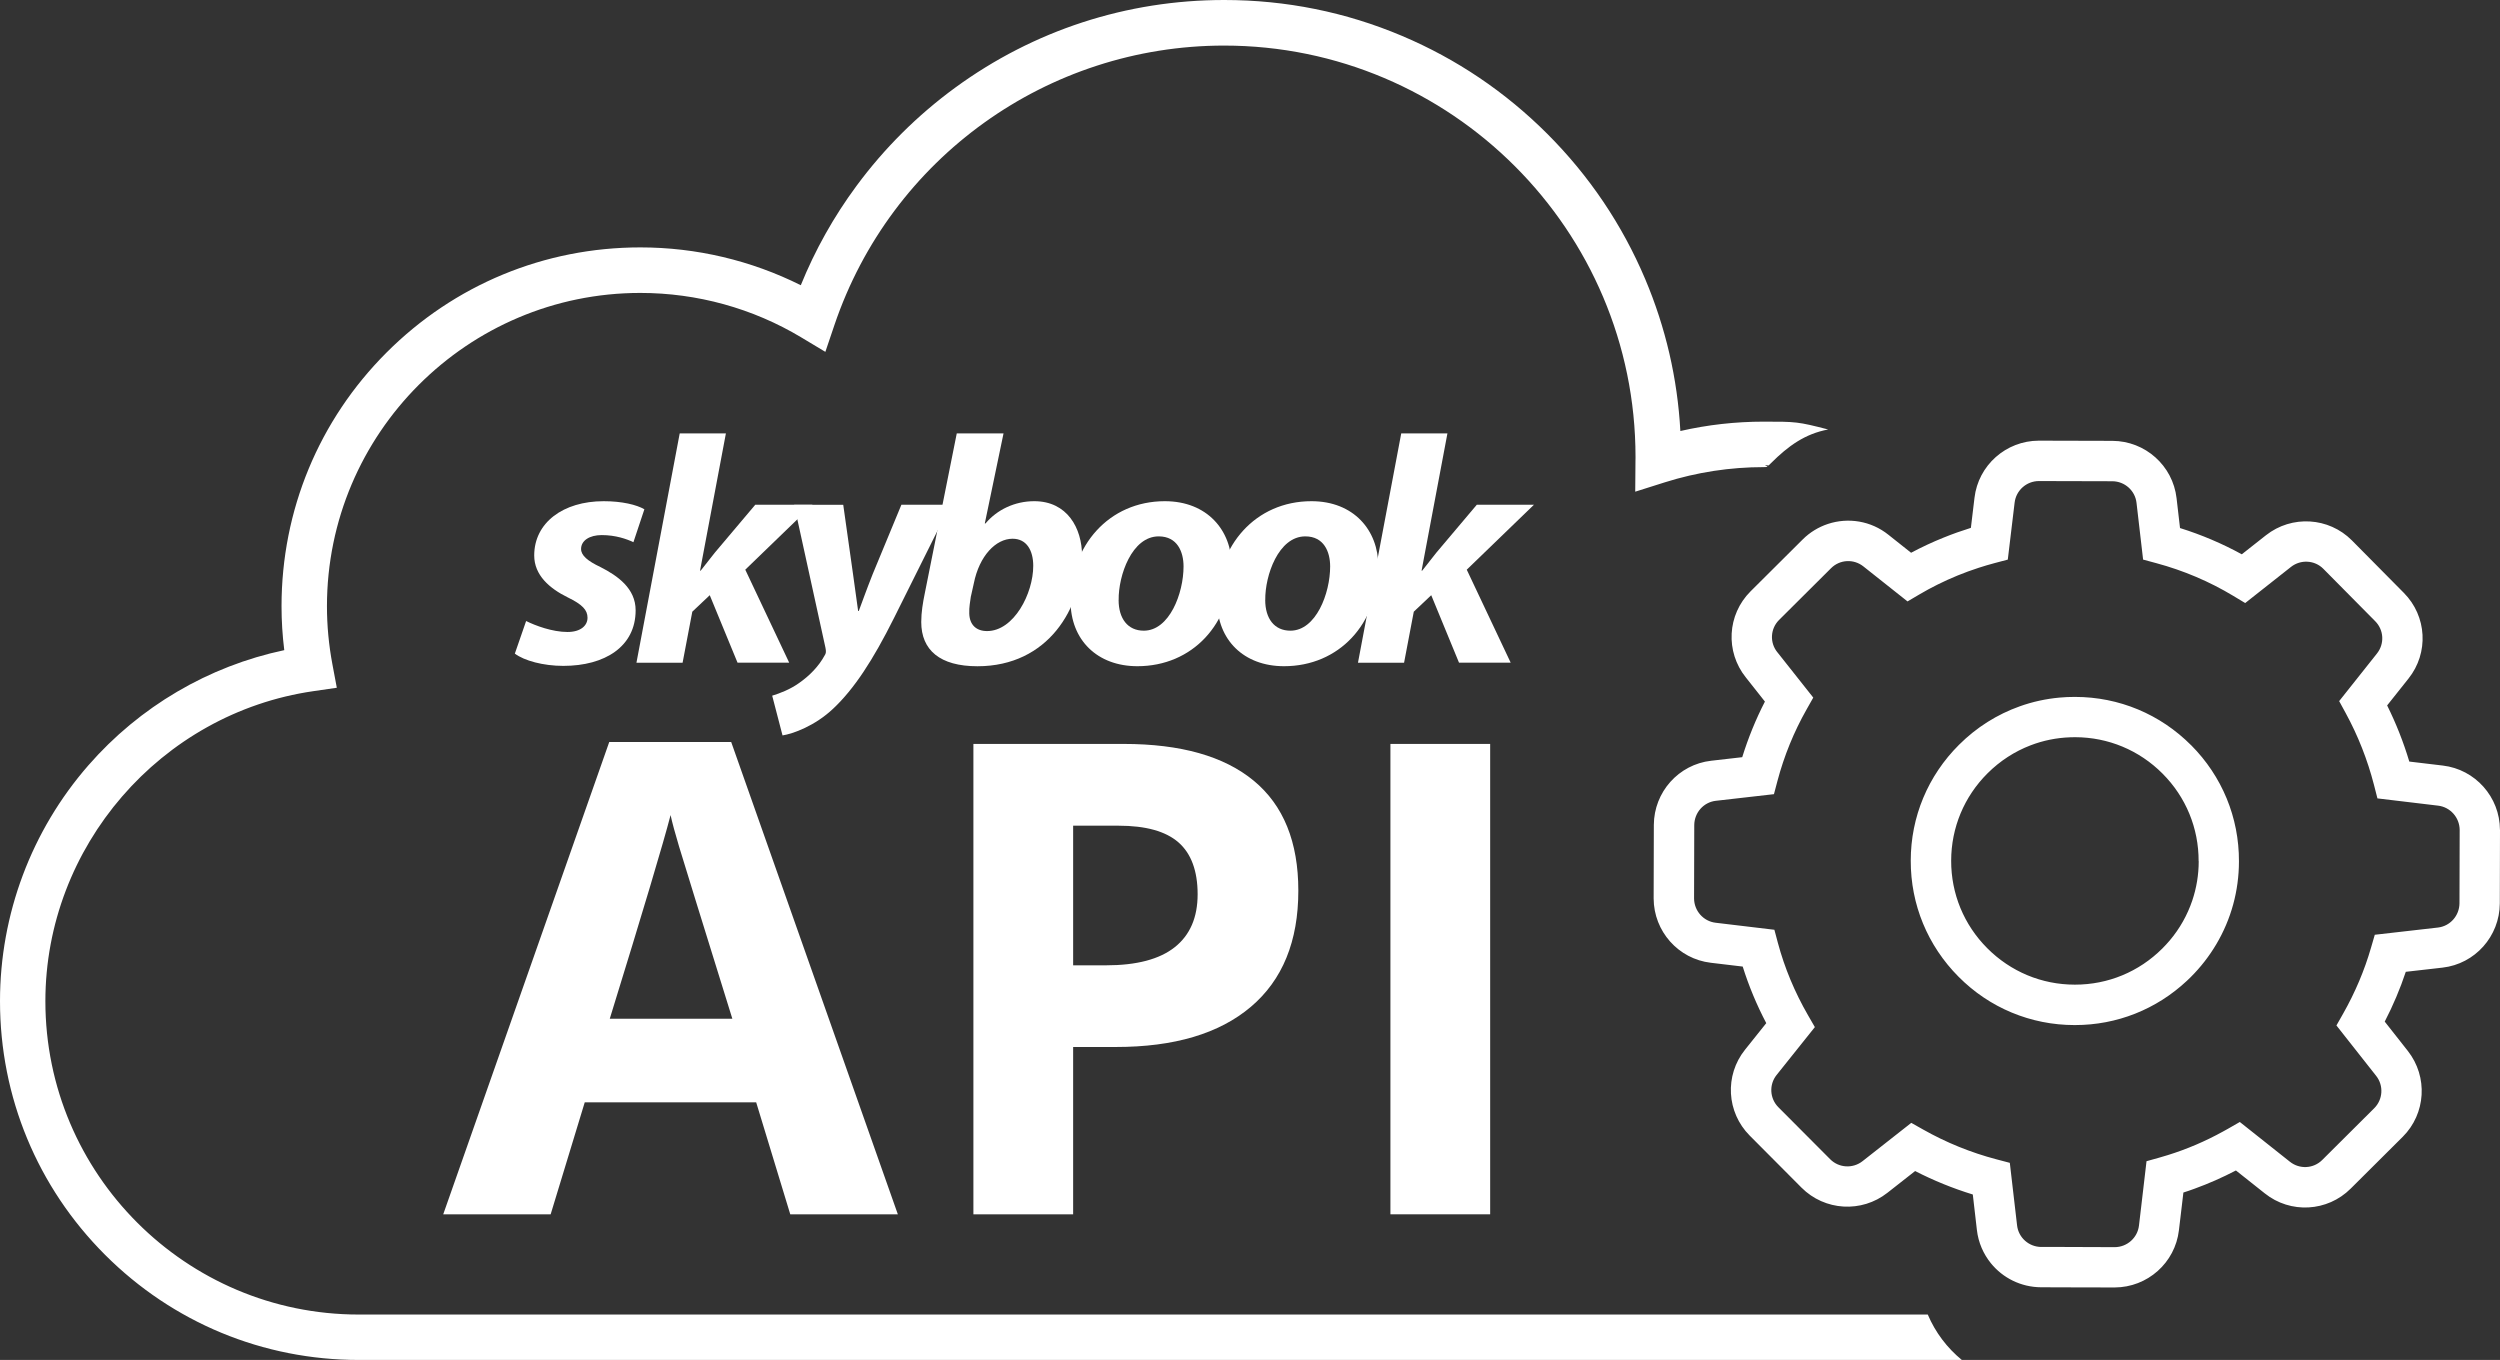
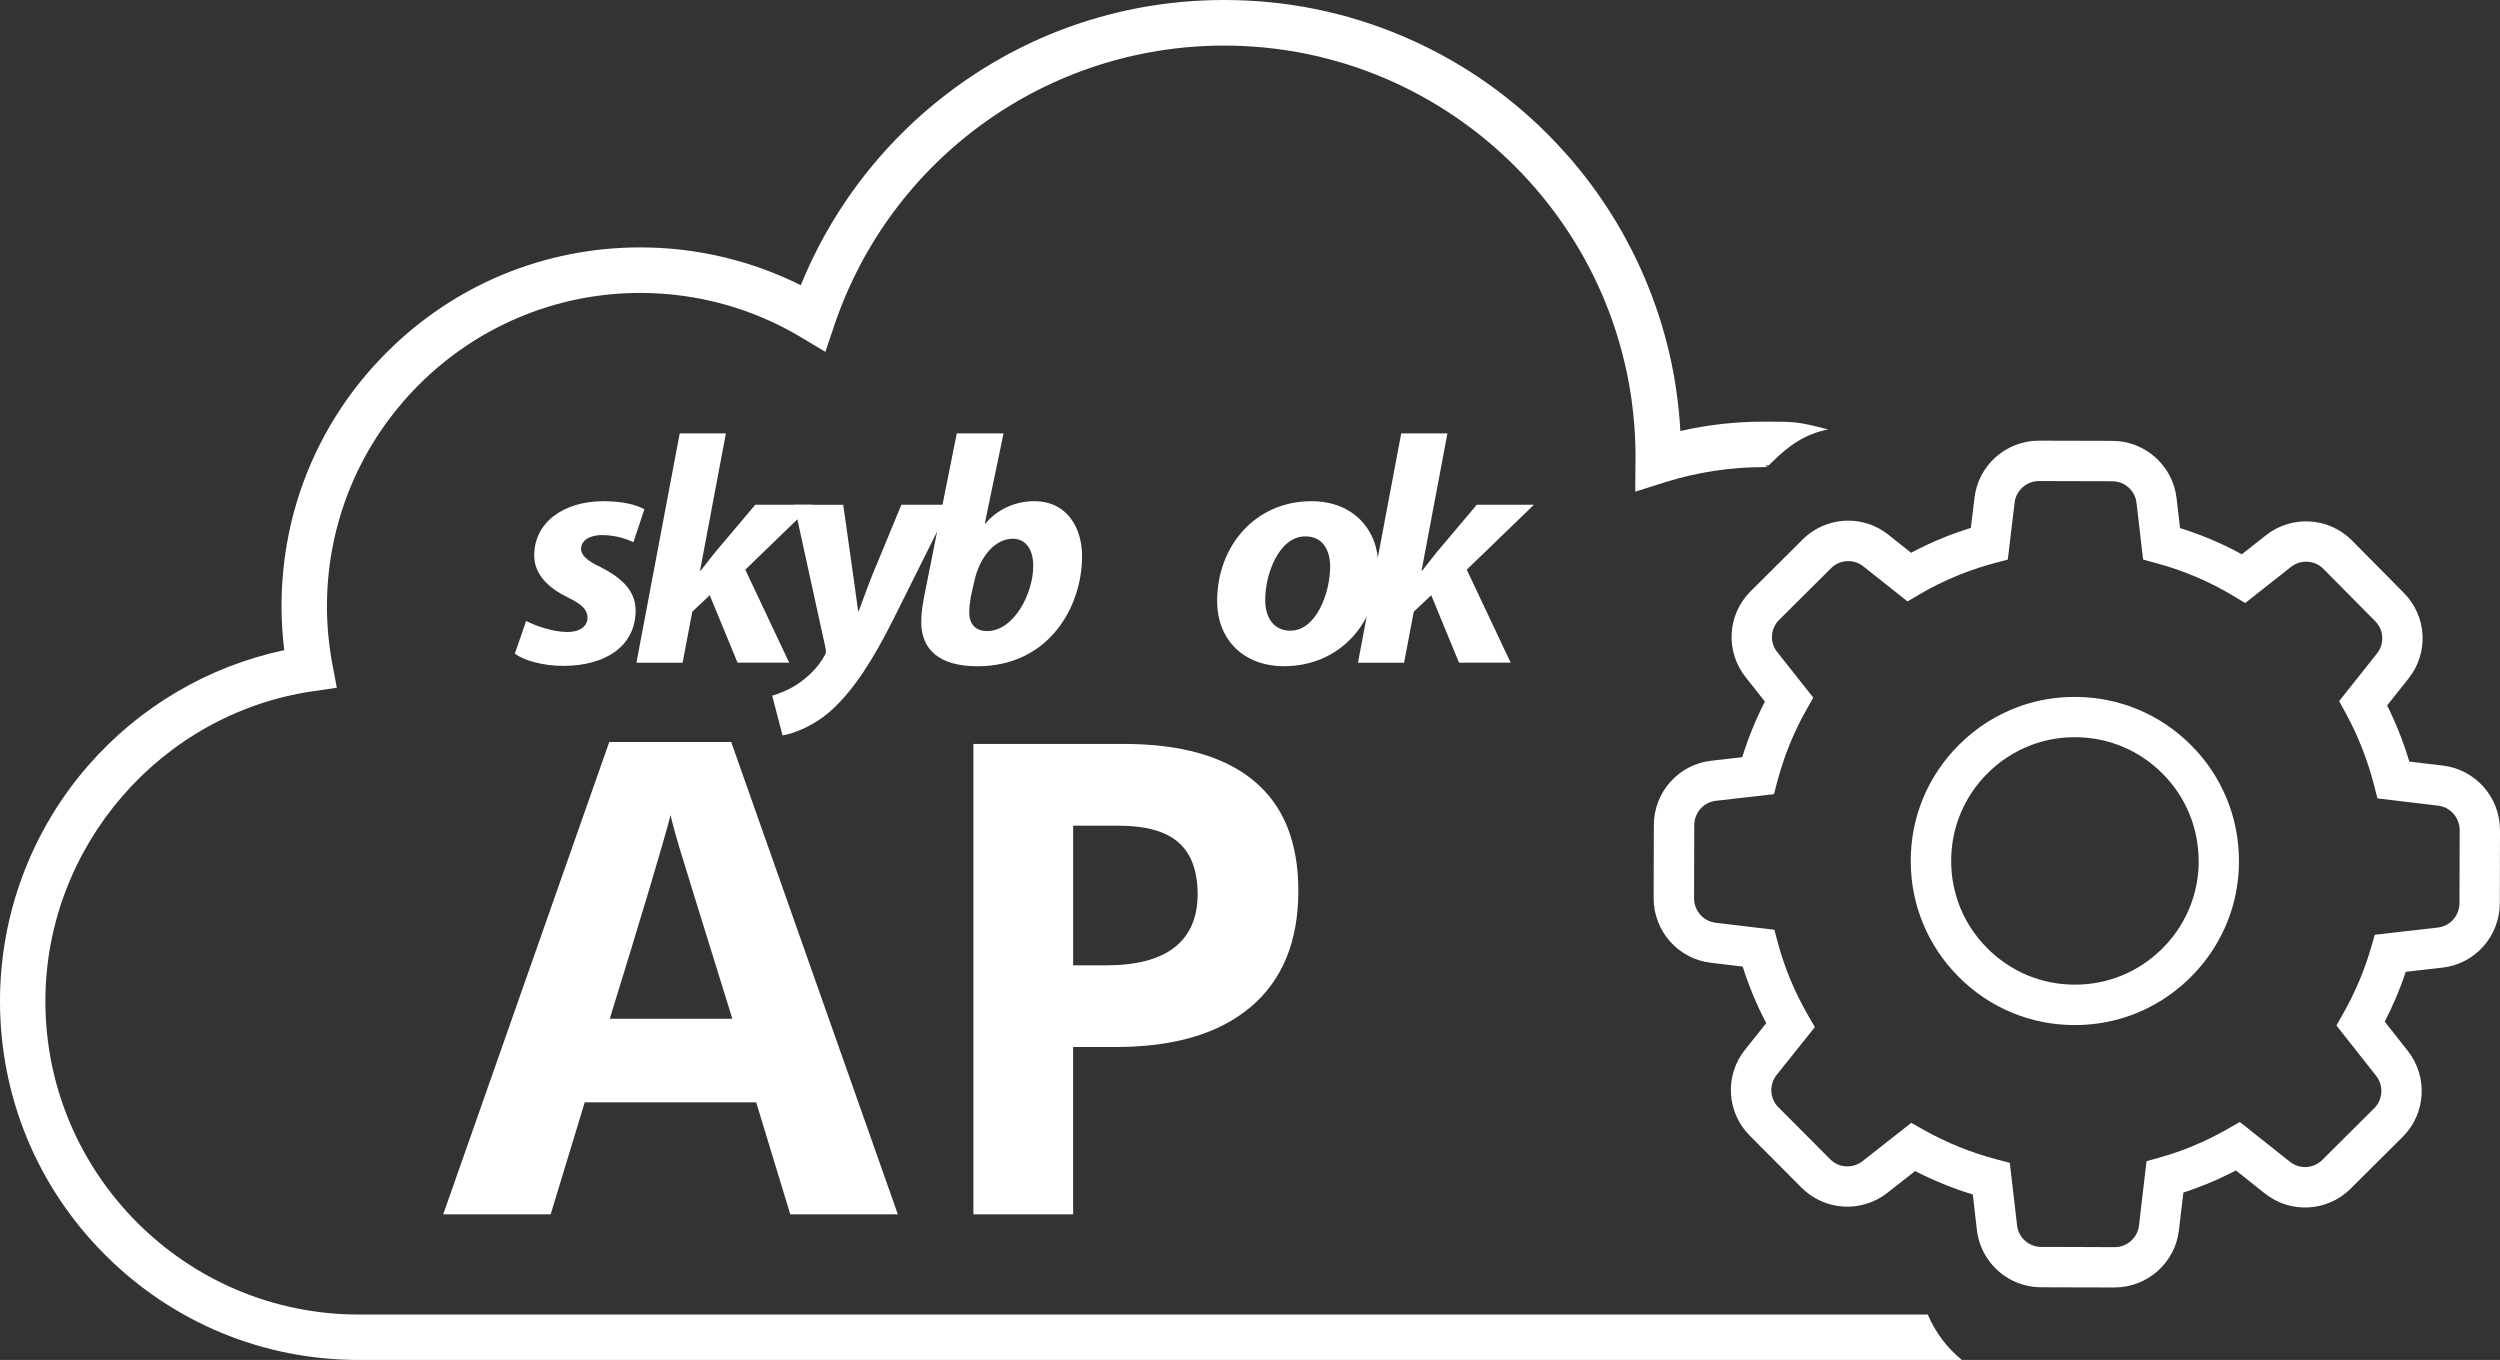
<svg xmlns="http://www.w3.org/2000/svg" id="Layer_2" data-name="Layer 2" viewBox="0 0 520.11 282.93">
  <rect x="0" y="0" width="520.11" height="282.93" fill="#333333" stroke="none" />
  <defs>
    <style>
      .cls-1 {
        fill: #fff;
        stroke-width: 0px;
      }
    </style>
  </defs>
  <g id="automated-etops-charts">
    <g>
      <g>
        <g>
          <path class="cls-1" d="m164.41,252.63l-7.09-23.29h-35.67l-7.09,23.29h-22.35l34.54-98.26h25.37l34.67,98.26h-22.36Zm-12.05-40.69c-6.56-21.11-10.25-33.04-11.08-35.81-.83-2.77-1.42-4.95-1.77-6.56-1.47,5.71-5.69,19.83-12.65,42.37h25.5Z" />
          <path class="cls-1" d="m270.11,185.3c0,10.53-3.29,18.58-9.87,24.16-6.58,5.58-15.94,8.36-28.08,8.36h-8.9v34.81h-20.75v-97.86h31.26c11.87,0,20.89,2.55,27.07,7.66,6.18,5.11,9.27,12.73,9.27,22.86Zm-46.85,15.53h6.83c6.38,0,11.15-1.26,14.32-3.78,3.17-2.52,4.75-6.19,4.75-11.01s-1.33-8.46-3.98-10.78c-2.65-2.32-6.82-3.48-12.48-3.48h-9.44v29.05Z" />
-           <path class="cls-1" d="m289.27,252.63v-97.86h20.75v97.86h-20.75Z" />
        </g>
        <g>
          <path class="cls-1" d="m109.46,129.2c1.88.94,5.44,2.28,8.6,2.28,2.76,0,4.17-1.34,4.17-2.96s-1.08-2.76-4.1-4.23c-3.83-1.88-6.99-4.64-6.99-8.73,0-6.79,5.98-11.29,14.45-11.29,3.83,0,6.85.74,8.47,1.68l-2.28,6.85c-1.41-.67-3.7-1.48-6.59-1.48-2.55,0-4.3,1.14-4.3,2.89,0,1.34,1.34,2.49,4.03,3.76,3.56,1.81,7.32,4.43,7.32,9,0,7.53-6.38,11.56-15.05,11.56-4.17,0-8.13-1.08-10.08-2.55l2.35-6.79Z" />
          <path class="cls-1" d="m132.41,137.87l9-47.71h9.61l-5.38,28.56h.13c1.01-1.28,2.02-2.55,2.96-3.76l8.4-9.95h11.9l-13.98,13.51,9.14,19.35h-10.75l-5.78-14.04-3.63,3.43-2.02,10.62h-9.61Z" />
          <path class="cls-1" d="m175.43,105.01l2.02,14.31c.47,3.36.81,5.71,1.08,7.8h.13c.74-1.95,1.48-4.1,2.89-7.66l5.98-14.45h10.21l-11.76,23.59c-4.37,8.74-8.27,14.72-12.63,18.82-3.83,3.63-8.4,5.24-10.55,5.58l-2.15-8.27c1.55-.47,3.7-1.28,5.58-2.62,2.22-1.55,4.1-3.49,5.31-5.71.34-.47.34-.87.2-1.61l-6.52-29.77h10.22Z" />
          <path class="cls-1" d="m201.99,124.03c-.13,1.08-.4,2.22-.34,3.63.07,2.35,1.48,3.63,3.7,3.63,5.58,0,9.61-7.8,9.61-13.57,0-3.16-1.34-5.64-4.3-5.64-3.49,0-6.92,3.56-8.06,9.27l-.6,2.69Zm6.79-33.87l-3.9,18.75h.14c2.42-2.89,6.12-4.64,10.15-4.64,6.85,0,9.95,5.58,9.95,11.42,0,10.69-6.99,22.92-21.77,22.92-7.8,0-11.69-3.36-11.69-9.21,0-2.02.34-4.03.74-5.98l6.65-33.26h9.75Z" />
-           <path class="cls-1" d="m232.72,124.83c0,3.83,1.88,6.38,5.24,6.38,5.31,0,8.27-7.73,8.27-13.37,0-3.02-1.28-6.25-5.17-6.25-5.58,0-8.4,8.13-8.33,13.24m23.52-7.06c0,12.03-8.2,20.83-19.62,20.83-8.33,0-13.91-5.44-13.91-13.57,0-11.42,7.93-20.76,19.62-20.76,8.8,0,13.91,6.05,13.91,13.51" />
          <path class="cls-1" d="m263.22,124.83c0,3.83,1.88,6.38,5.24,6.38,5.31,0,8.27-7.73,8.27-13.37,0-3.02-1.28-6.25-5.17-6.25-5.58,0-8.4,8.13-8.33,13.24m23.52-7.06c0,12.03-8.2,20.83-19.62,20.83-8.33,0-13.91-5.44-13.91-13.57,0-11.42,7.93-20.76,19.62-20.76,8.8,0,13.91,6.05,13.91,13.51" />
          <path class="cls-1" d="m282.52,137.87l9-47.71h9.61l-5.38,28.56h.13c1.01-1.28,2.02-2.55,2.96-3.76l8.4-9.95h11.89l-13.98,13.51,9.14,19.35h-10.75l-5.78-14.04-3.63,3.43-2.02,10.62h-9.61Z" />
        </g>
      </g>
      <path class="cls-1" d="m74.65,282.93c-19.94,0-38.69-7.77-52.79-21.87C7.77,246.96,0,228.22,0,208.28c0-18.05,6.53-35.47,18.38-49.05,10.68-12.24,25.02-20.64,40.76-23.97-.38-3.05-.57-6.11-.57-9.14,0-19.94,7.76-38.69,21.86-52.79,14.1-14.1,32.85-21.86,52.79-21.86,11.63,0,23.06,2.71,33.38,7.87,2.97-7.33,6.86-14.27,11.59-20.67,5.78-7.83,12.69-14.7,20.54-20.44C215.07,6.3,234.41,0,254.69,0c12.83,0,25.28,2.51,37,7.47,11.32,4.79,21.48,11.64,30.21,20.37,8.73,8.73,15.58,18.89,20.37,30.21,4.26,10.08,6.72,20.69,7.32,31.62,5.67-1.3,11.49-1.95,17.35-1.95,6.69,0,7.09,0,13.4,1.63-4.82.9-8.32,3.44-11.86,6.97l-.52.51c-2.06-.19,1.08.35-1.03.35-6.99,0-13.9,1.06-20.53,3.15l-6.2,1.96.05-6.5c0-.17,0-.33.01-.49,0-.08,0-.16,0-.23,0-47.2-38.4-85.59-85.59-85.59-36.73,0-69.31,23.38-81.08,58.16l-1.88,5.56-5.03-3.02c-10.09-6.05-21.66-9.24-33.47-9.24-35.95,0-65.19,29.25-65.19,65.19,0,4,.38,8.08,1.14,12.1l.91,4.85-4.88.71c-31.78,4.61-55.75,32.34-55.75,64.5,0,35.95,29.25,65.19,65.19,65.19h326.43c1.58,3.72,4.03,6.95,7.1,9.46H74.65Zm445.46-110.29v.03l-.04,15.29c-.04,6.84-5.16,12.58-11.92,13.35l-7.64.87c-1.17,3.53-2.64,6.99-4.38,10.36l4.81,6.11c4.22,5.37,3.76,13.05-1.07,17.86l-10.83,10.78c-4.84,4.83-12.53,5.26-17.87.98l-6-4.76c-2.8,1.46-5.66,2.72-8.57,3.78-.78.29-1.57.56-2.36.81l-.34,2.89-.59,4.96c-.79,6.77-6.54,11.88-13.37,11.9h-.03l-9.05-.02-6.23-.02c-4.19-.02-7.97-1.95-10.44-5-1.56-1.93-2.61-4.3-2.91-6.92l-.85-7.38c-4.13-1.27-8.15-2.9-12-4.88l-5.77,4.53c-5.37,4.22-13.04,3.76-17.86-1.07l-10.78-10.83c-4.83-4.85-5.26-12.53-.98-17.87l4.42-5.53c-2-3.81-3.64-7.75-4.9-11.77l-6.63-.79c-6.76-.79-11.87-6.54-11.9-13.37v-.02l.04-15.29c.03-6.84,5.16-12.58,11.92-13.35l6.47-.74c1.24-3.99,2.81-7.86,4.72-11.57l-3.96-5.01c-4.31-5.36-3.9-13.06.97-17.92l10.83-10.78c1.53-1.53,3.35-2.61,5.28-3.25,4.19-1.38,8.94-.66,12.59,2.27l4.7,3.73c2.2-1.17,4.46-2.23,6.78-3.16,1.85-.75,3.74-1.42,5.66-2.02l.75-6.25c.79-6.76,6.54-11.87,13.37-11.89h.03l15.29.04c6.84.03,12.57,5.16,13.35,11.92l.72,6.22c4.48,1.4,8.78,3.23,12.85,5.46l5.04-3.97c5.37-4.22,13.05-3.76,17.86,1.07l10.8,10.91c4.83,4.84,5.25,12.52.97,17.86l-4.43,5.57c1.87,3.76,3.41,7.67,4.61,11.68l6.96.83c6.76.79,11.88,6.54,11.9,13.37Zm-8.39.02c-.02-2.58-1.95-4.75-4.49-5.05h0s-12.62-1.51-12.62-1.51l-.71-2.78c-1.34-5.22-3.33-10.28-5.92-15.02l-1.33-2.44,7.86-9.9c1.61-2.02,1.45-4.9-.36-6.72l-10.8-10.91c-1.8-1.81-4.7-1.98-6.72-.39l-9.53,7.52-2.49-1.5c-4.95-2.98-10.33-5.27-16.01-6.8l-2.74-.74-1.37-11.81c-.29-2.55-2.46-4.48-5.04-4.49l-15.27-.04c-2.58.01-4.75,1.94-5.05,4.49l-1.42,11.85-2.75.73c-1.12.3-2.23.62-3.32.98-2.96.96-5.82,2.13-8.57,3.5-1.27.63-2.52,1.31-3.74,2.03l-2.48,1.46-9.18-7.28c-2.02-1.61-4.9-1.45-6.72.36l-10.83,10.78c-1.82,1.82-1.98,4.71-.35,6.72l.03.03,7.44,9.4-1.39,2.46c-2.64,4.66-4.68,9.67-6.06,14.87l-.73,2.76-12.09,1.38c-2.55.29-4.47,2.46-4.49,5.05l-.04,15.27c.02,2.58,1.94,4.75,4.49,5.05l12.22,1.46.73,2.74c1.39,5.18,3.49,10.23,6.26,15.03l1.43,2.48-7.96,9.96c-1.6,2.01-1.44,4.89.37,6.71l10.78,10.82c1.81,1.82,4.71,1.99,6.73.4l10.14-7.97,2.45,1.38c4.81,2.72,9.95,4.81,15.28,6.21l2.77.73,1.51,13.01c.29,2.55,2.46,4.48,5.04,4.49h4.54s10.73.04,10.73.04c2.58-.01,4.75-1.94,5.05-4.49l.88-7.49.69-5.9,2.71-.76c.59-.16,1.17-.34,1.75-.52,3.92-1.22,7.77-2.86,11.48-4.91.34-.18.68-.37,1.01-.56l2.46-1.41,10.42,8.27c2.02,1.61,4.9,1.45,6.72-.36l10.83-10.78c1.81-1.81,1.99-4.71.39-6.73l-8.26-10.48,1.39-2.45c2.49-4.4,4.45-9.02,5.81-13.74l.78-2.68,13.13-1.5c2.55-.29,4.47-2.46,4.49-5.05l.04-15.26Zm-55.87-17.63c6.44,6.47,9.98,15.05,9.95,24.16,0,6.16-1.64,12.07-4.71,17.25-1.46,2.47-3.25,4.78-5.34,6.86-.25.25-.51.5-.77.74-6.35,5.95-14.57,9.22-23.29,9.22h-.1c-4.55,0-8.97-.9-13.06-2.6-4.09-1.7-7.84-4.21-11.06-7.45-6.44-6.47-9.98-15.05-9.95-24.16,0-9.1,3.58-17.67,10.05-24.11,3.63-3.62,7.93-6.32,12.62-7.99,2.65-.95,5.43-1.56,8.28-1.82,1.04-.1,2.1-.14,3.16-.14h.11c9.1.01,17.67,3.58,24.11,10.05Zm1.56,24.14c.02-6.87-2.64-13.34-7.5-18.22-4.86-4.88-11.32-7.57-18.18-7.58h-.08c-.32,0-.65,0-.97.02-2.85.1-5.63.67-8.23,1.67-3.31,1.27-6.35,3.23-8.94,5.81-4.88,4.86-7.57,11.32-7.58,18.18-.02,6.87,2.64,13.34,7.51,18.22,4.86,4.88,11.32,7.57,18.18,7.58h.09c6.84,0,13.27-2.66,18.14-7.51.54-.54,1.05-1.1,1.54-1.67,2.1-2.48,3.68-5.3,4.7-8.32.88-2.61,1.34-5.37,1.34-8.19Z" />
    </g>
  </g>
</svg>